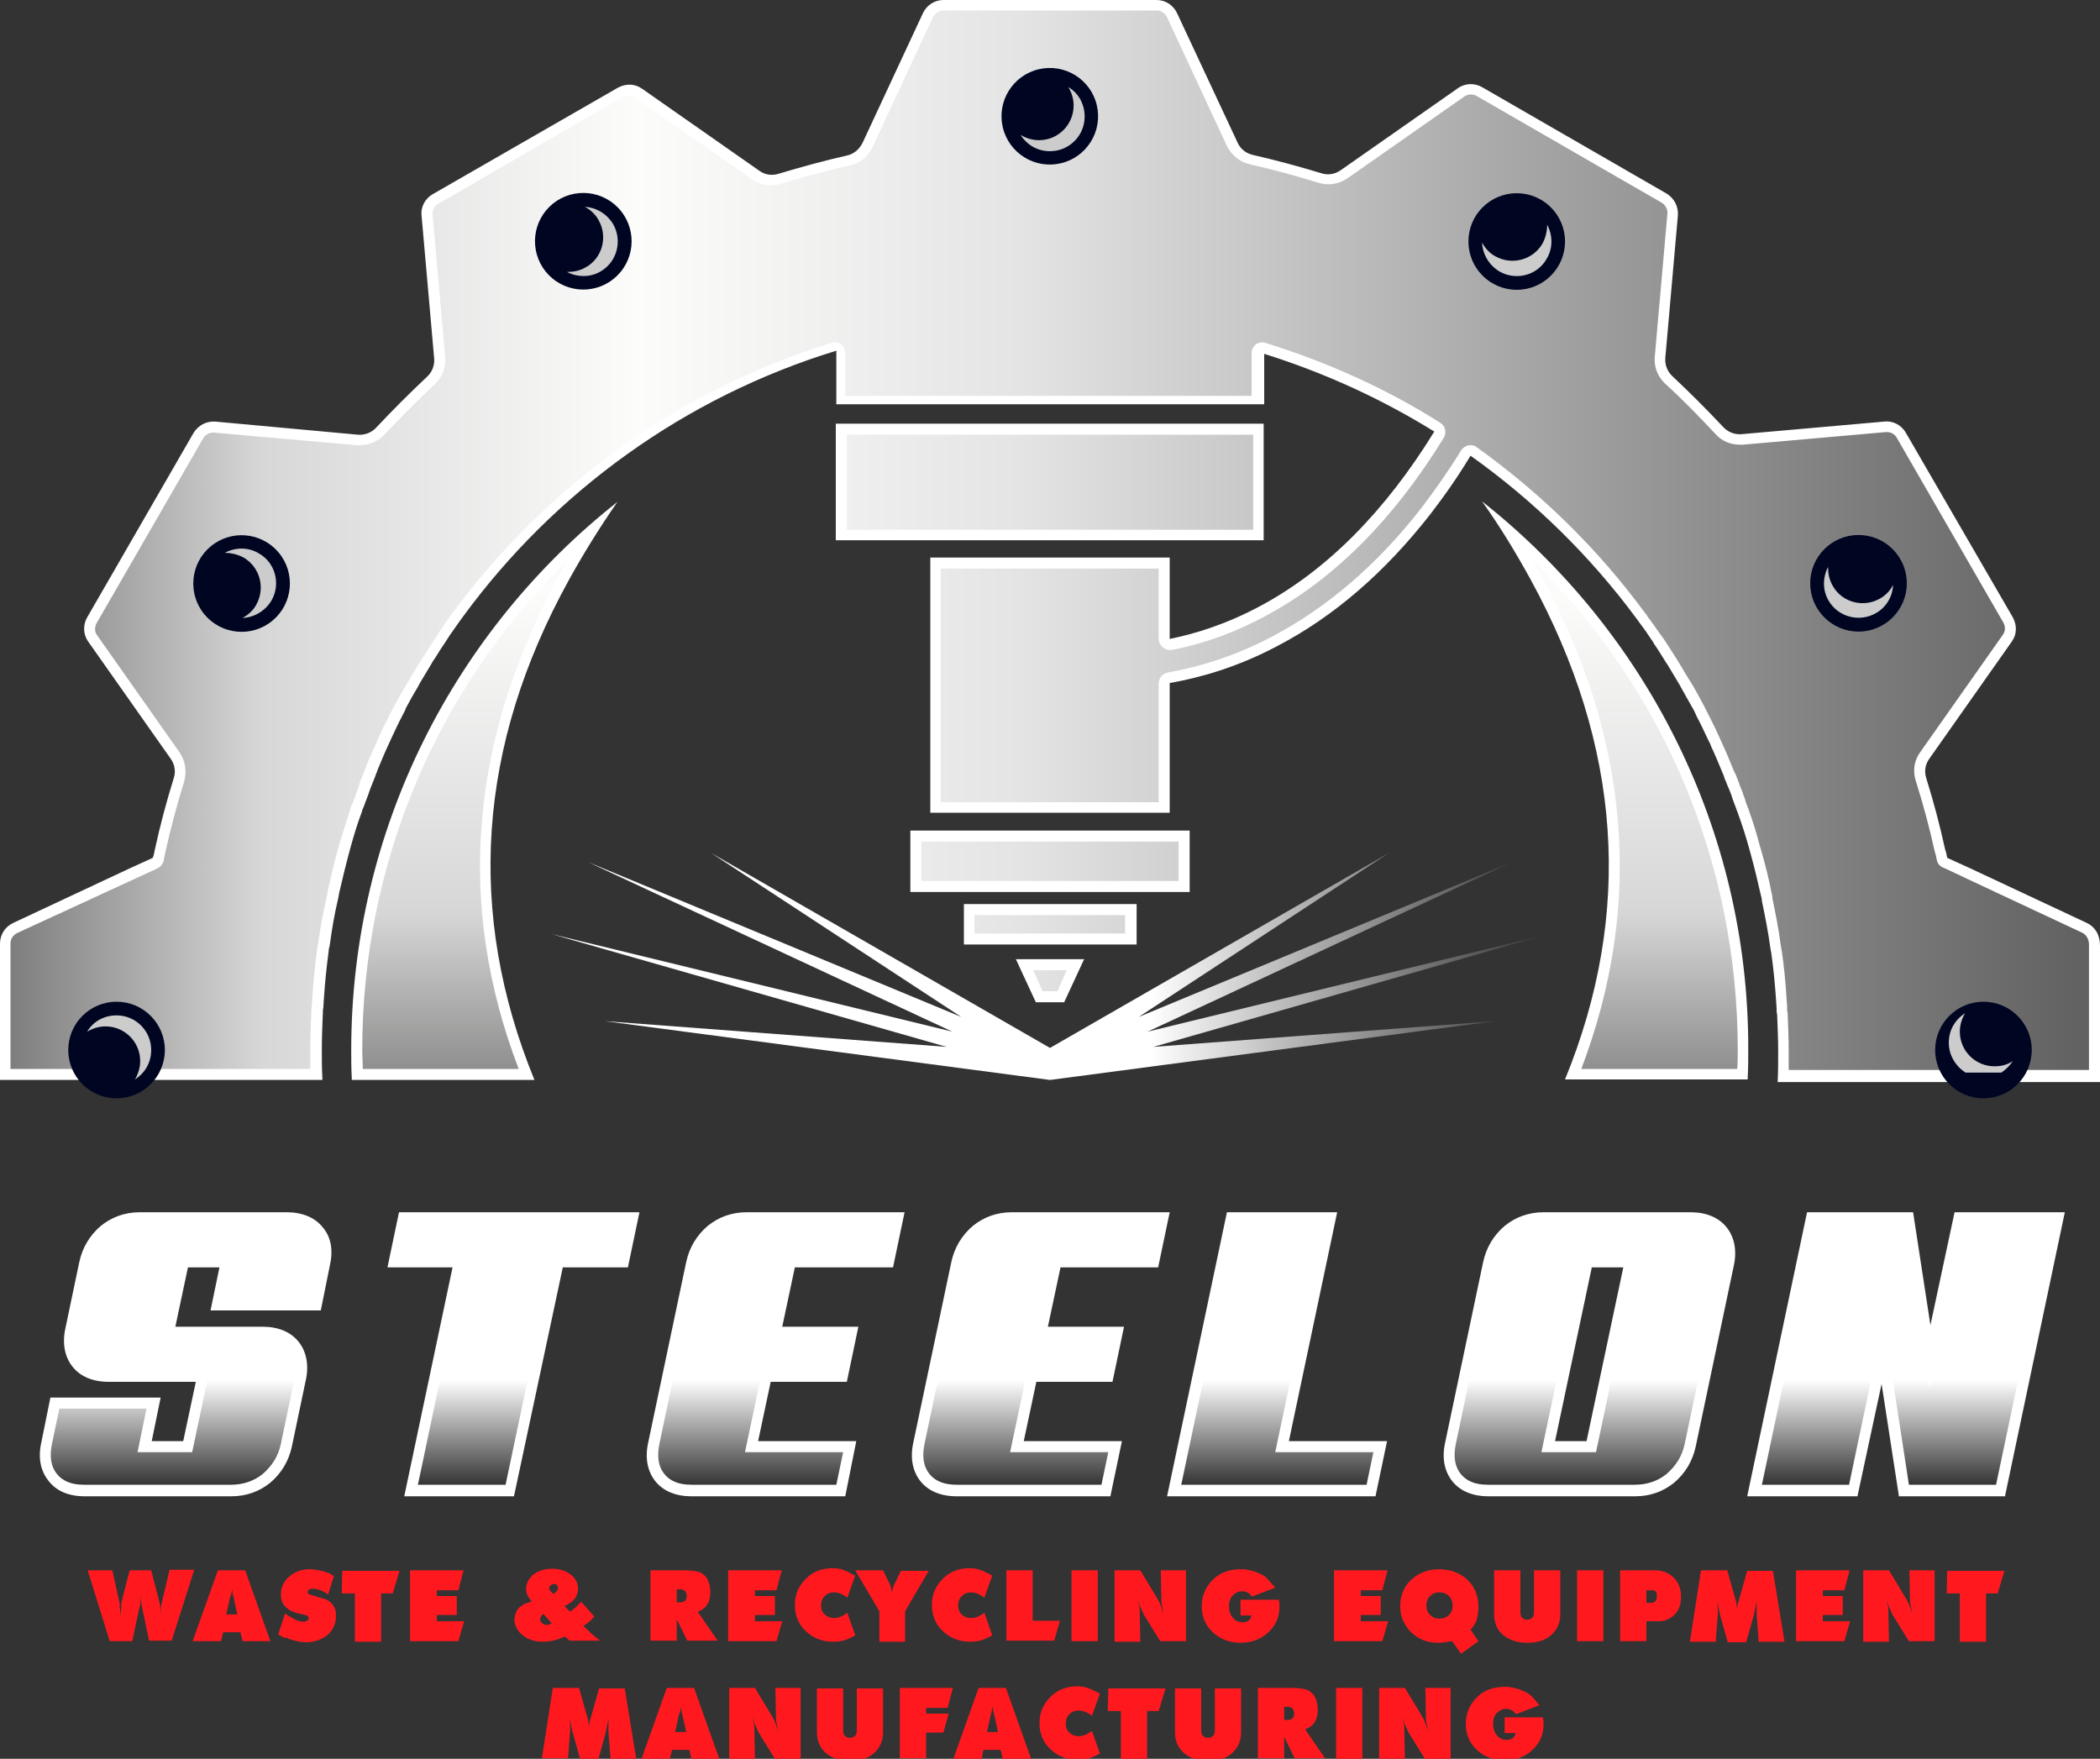
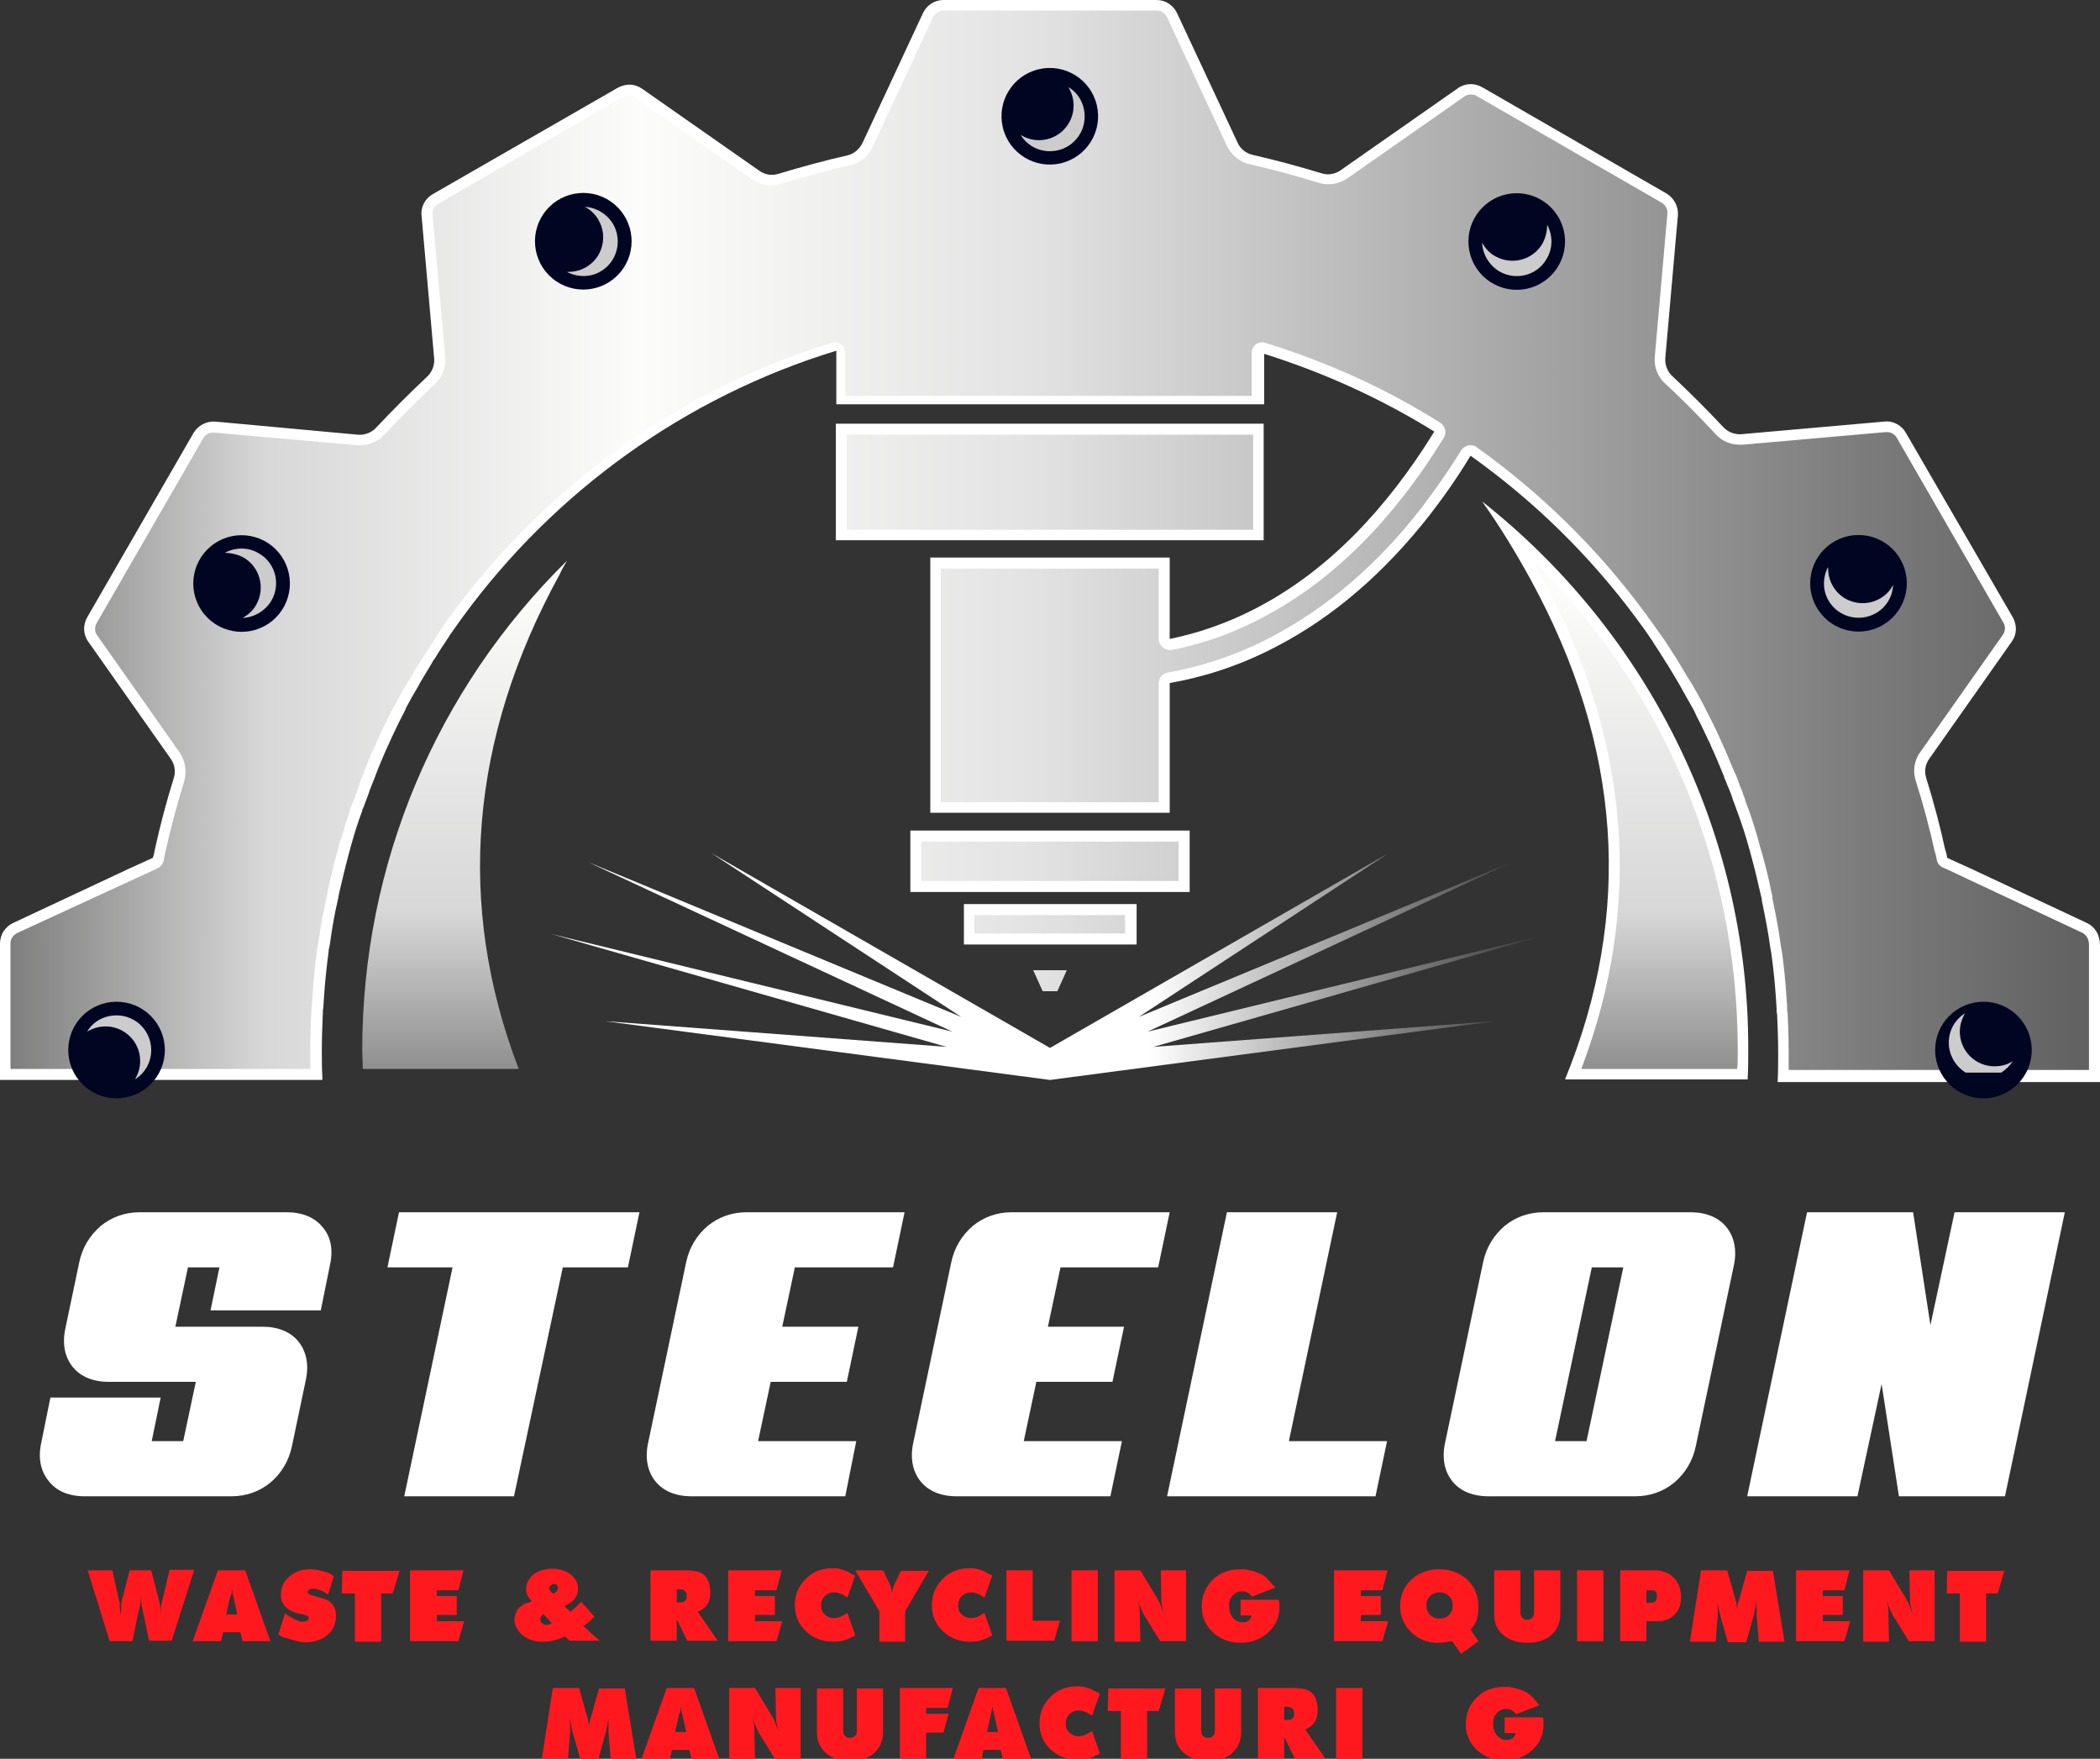
<svg xmlns="http://www.w3.org/2000/svg" version="1.1" id="Layer_1" x="0px" y="0px" viewBox="0 0 400 335" style="enable-background:new 0 0 400 335;" xml:space="preserve">
  <rect x="0" y="0" width="400" height="335" fill="#333333" stroke="none" />
  <style type="text/css"> .st0{fill:#FFFFFF;} .st1{fill:url(#SVGID_1_);} .st2{fill:url(#SVGID_2_);} .st3{fill:url(#SVGID_3_);} .st4{fill:url(#SVGID_4_);} .st5{fill:url(#SVGID_5_);} .st6{fill:url(#SVGID_6_);} .st7{fill:url(#SVGID_7_);} .st8{fill:#000522;} .st9{fill:#CCCCCC;} .st10{fill:url(#SVGID_8_);} .st11{fill:url(#SVGID_9_);} .st12{fill:#FF191F;} </style>
  <g>
    <path class="st0" d="M361.7,285l-3.3-21.4l-4.6,21.4h-21l11.4-54.1h20.2l3.3,21.5l4.6-21.5h21L381.9,285H361.7z M283.5,285 c-3,0-5.4-1-6.9-2.9c-1.5-1.9-2-4.5-1.3-7.5l7.2-34.2c0.6-2.8,2-5.1,4.1-6.9c2.1-1.7,4.6-2.6,7.4-2.6h28c3,0,5.4,1,6.9,2.9 c1.5,1.9,2,4.5,1.3,7.5l-7.2,34.2c-0.6,2.8-2,5.1-4.1,6.9c-2.1,1.7-4.6,2.6-7.4,2.6H283.5z M302.2,274.5l7-33.1h-6l-7,33.1H302.2z M222.3,285l11.4-54.1h21l-9.2,43.6h18.7L262,285H222.3z M182.2,285c-3,0-5.4-1-6.9-2.9c-1.5-1.9-2-4.5-1.3-7.5l7.2-34.2 c0.6-2.8,2-5.1,4.1-6.9c2.1-1.7,4.6-2.6,7.4-2.6h30.1l-2.2,10.5H202l-2.4,11.3h14.5l-2.2,10.5h-14.5l-2.4,11.3h18.7l-2.2,10.5 H182.2z M131.7,285c-3,0-5.4-1-6.9-2.9c-1.5-1.9-2-4.5-1.3-7.5l7.2-34.2c0.6-2.8,2-5.1,4.1-6.9c2.1-1.7,4.6-2.6,7.4-2.6h30.1 l-2.2,10.5h-18.7l-2.4,11.3h14.5l-2.2,10.5h-14.5l-2.4,11.3h18.7L161,285H131.7z M77,285l9.2-43.6H73.8l2.2-10.5h45.8l-2.2,10.5 h-12.4L97.9,285H77z M16.1,285c-3,0-5.4-1-6.9-3c-1.5-1.9-2-4.4-1.3-7.4l1.7-8.4h21l-1.7,8.3h6l2.4-11.3H20.7c-3,0-5.4-1-6.9-2.9 c-1.5-1.9-2-4.5-1.3-7.5l2.6-12.4c0.6-2.8,2-5.1,4.1-6.9c2.1-1.7,4.6-2.6,7.4-2.6h28c3,0,5.4,1,6.9,2.9c1.6,1.9,2,4.4,1.3,7.4 l-1.7,8.4h-21l1.7-8.2h-6l-2.4,11.3H50c3,0,5.4,1,6.9,2.9c1.5,1.9,2,4.5,1.3,7.5l-2.6,12.4c-0.6,2.8-2,5.1-4.1,6.9 c-2.1,1.7-4.6,2.6-7.4,2.6H16.1z" />
    <linearGradient id="SVGID_1_" gradientUnits="userSpaceOnUse" x1="200.223" y1="233" x2="200.223" y2="282.807">
      <stop offset="0" style="stop-color:#FFFFFF" />
      <stop offset="0.6" style="stop-color:#FFFFFF" />
      <stop offset="1" style="stop-color:#353535" />
    </linearGradient>
-     <path class="st1" d="M50,254.8c2.4,0,4.1,0.7,5.2,2.1c1.1,1.4,1.4,3.3,0.9,5.7L53.5,275c-0.5,2.4-1.7,4.2-3.4,5.7 c-1.7,1.4-3.8,2.1-6.1,2.1h-28c-2.4,0-4.1-0.7-5.2-2.1c-1.1-1.4-1.4-3.3-0.9-5.7l1.4-6.7h16.6l-1.7,8.3h10.4l3.3-15.6H20.7 c-2.4,0-4.1-0.7-5.2-2.1c-1.1-1.4-1.4-3.3-0.9-5.7l2.6-12.4c0.5-2.4,1.7-4.2,3.4-5.7c1.7-1.4,3.8-2.1,6.1-2.1h28 c2.4,0,4.1,0.7,5.2,2.1c1.1,1.4,1.4,3.3,0.9,5.6l-1.4,6.7H42.8l1.7-8.2H34.1l-3.3,15.6H50z M117.9,239.2h-12.4l-9.2,43.6H79.6 l9.2-43.6H76.4l1.3-6.2h41.4L117.9,239.2z M131.7,282.8c-2.4,0-4.1-0.7-5.2-2.1c-1.1-1.4-1.4-3.3-0.9-5.7l7.2-34.2 c0.5-2.4,1.7-4.2,3.4-5.7c1.7-1.4,3.8-2.1,6.1-2.1h27.5l-1.3,6.2h-18.7l-3.3,15.6H161l-1.3,6.2h-14.5l-3.3,15.6h18.7l-1.3,6.2 H131.7z M182.2,282.8c-2.4,0-4.1-0.7-5.2-2.1c-1.1-1.4-1.4-3.3-0.9-5.7l7.2-34.2c0.5-2.4,1.7-4.2,3.4-5.7c1.7-1.4,3.8-2.1,6.1-2.1 h27.5l-1.3,6.2h-18.7l-3.3,15.6h14.5l-1.3,6.2h-14.5l-3.3,15.6h18.7l-1.3,6.2H182.2z M260.3,282.8H225l10.5-49.8h16.6l-9.2,43.6 h18.7L260.3,282.8z M320.9,275c-0.5,2.4-1.7,4.2-3.4,5.7c-1.7,1.4-3.8,2.1-6.1,2.1h-28c-2.4,0-4.1-0.7-5.2-2.1 c-1.1-1.4-1.4-3.3-0.9-5.7l7.2-34.2c0.5-2.4,1.7-4.2,3.4-5.7c1.7-1.4,3.8-2.1,6.1-2.1h28c2.4,0,4.1,0.7,5.2,2.1 c1.1,1.4,1.4,3.3,0.9,5.7L320.9,275z M301.5,239.2l-7.9,37.4H304l7.9-37.4H301.5z M380.2,282.8h-16.6l-4.8-31.3l-6.6,31.3h-16.6 l10.5-49.8h16.6l4.8,31.3l6.6-31.3h16.6L380.2,282.8z" />
    <g>
      <linearGradient id="SVGID_2_" gradientUnits="userSpaceOnUse" x1="104.962" y1="184.077" x2="295.043" y2="184.077">
        <stop offset="0" style="stop-color:#FFFFFF" />
        <stop offset="0.6" style="stop-color:#FFFFFF" />
        <stop offset="1" style="stop-color:#353535" />
      </linearGradient>
      <polygon class="st2" points="295,177.9 218.6,196.5 288,164.2 216.9,193.7 264.5,162.5 200,199.6 135.5,162.5 183.1,193.7 112,164.2 181.4,196.5 105,177.9 180.3,199.4 115.2,194.5 200,205.7 284.8,194.5 219.7,199.4 " />
      <g>
        <rect x="173.4" y="158.2" class="st0" width="53.2" height="11.7" />
        <rect x="183.6" y="172.2" class="st0" width="32.9" height="7.7" />
-         <polygon class="st0" points="197.3,190.9 202.7,190.9 206.5,182.7 193.5,182.7 " />
        <rect x="159.2" y="80.7" class="st0" width="81.5" height="22.2" />
        <path class="st0" d="M397.5,175.8l-22.2-10.4l-4.4-2l0,0v0c-0.1-0.5-0.2-1.1-0.4-1.6c-1-4.6-2.2-9.1-3.6-13.6 c-0.4-1.3-0.2-2.6,0.6-3.7l15.7-22.3c1-1.4,1-3.1,0.2-4.6L363,82.4c-0.8-1.4-2.4-2.3-4.1-2.1l-27.2,2.4c-1.3,0.1-2.6-0.4-3.5-1.4 c-3.1-3.3-6.3-6.5-9.6-9.6c-1-0.9-1.5-2.2-1.4-3.5l2.4-27.2c0.1-1.7-0.7-3.2-2.1-4.1l-35.2-20.3c-1.4-0.8-3.2-0.8-4.6,0.2 l-22.3,15.6c-1.1,0.8-2.5,1-3.7,0.6c-4.3-1.3-8.7-2.5-13.1-3.5c-1.3-0.3-2.4-1.2-2.9-2.4L224.2,2.5C223.5,1,222,0,220.3,0h-40.6 c-1.7,0-3.2,1-3.9,2.5l-11.5,24.7c-0.6,1.2-1.6,2.1-2.9,2.4c-4.4,1-8.8,2.2-13.1,3.5c-1.3,0.4-2.6,0.2-3.7-0.6l-22.3-15.6 c-1.4-1-3.1-1-4.6-0.2L82.4,37c-1.4,0.8-2.3,2.4-2.1,4.1l2.4,27.2c0.1,1.3-0.4,2.6-1.4,3.5c-3.3,3.1-6.5,6.3-9.6,9.6 c-0.9,1-2.2,1.5-3.5,1.4L41,80.3c-1.7-0.1-3.2,0.7-4.1,2.1l-20.3,35.2c-0.8,1.4-0.8,3.2,0.2,4.6l15.7,22.3c0.8,1.1,1,2.5,0.6,3.7 c-1.4,4.5-2.6,9-3.6,13.6c-0.1,0.5-0.2,1.1-0.4,1.6v0l0,0l-4.4,2L2.5,175.8C1,176.5,0,178,0,179.7v26h61.4l0-0.5 c-0.1-1.7-0.1-3.4-0.1-5.2c0-2.4,0.1-4.8,0.2-7.2c0-0.3,0-0.6,0.1-0.9c0-0.1,0-0.1,0-0.2c0-0.5,0.1-1.1,0.1-1.6 c0.2-3,0.5-5.9,0.9-8.9c0-0.4,0.1-0.7,0.2-1.1c0.4-3,0.9-6,1.6-8.9c0.1-0.4,0.1-0.7,0.2-1.1c0.6-2.6,1.2-5.1,1.9-7.7l0.3-1.1 c0.6-2.2,1.3-4.5,2.1-6.6c0.1-0.4,0.2-0.7,0.4-1.1c0.2-0.5,0.4-1.1,0.6-1.6c0.3-0.7,0.5-1.5,0.8-2.2v0c0.3-0.7,0.5-1.3,0.8-2 c0.1-0.4,0.3-0.7,0.4-1.1c0.7-1.7,1.4-3.4,2.2-5.1c0.2-0.4,0.3-0.7,0.5-1.1c0.7-1.5,1.4-3,2.2-4.5c0.2-0.4,0.4-0.7,0.5-1.1 c0.7-1.3,1.4-2.6,2.2-3.9c0.2-0.4,0.4-0.7,0.6-1.1c0.7-1.2,1.4-2.3,2.1-3.5c0.2-0.4,0.4-0.7,0.7-1.1c0.6-1,1.3-2.1,2-3.1 c0.2-0.4,0.5-0.7,0.7-1.1c0.6-0.9,1.3-1.8,1.9-2.7c0.3-0.4,0.5-0.7,0.8-1.1c17.4-23.7,42.2-41.7,71-50.5v10.2h81.5V67.4 c11.5,3.6,22.4,8.6,32.4,14.8c-9.3,15.1-20.4,26.4-33.1,33.2c-6.5,3.5-12.4,5.3-17.3,6.3v-15.5h-45.6v48.6h45.6v-24.7 c5.7-1,12.9-3,20.6-7.1c10.7-5.6,20.4-14,29-25c2.7-3.5,5.3-7.2,7.7-11.2c12.1,8.6,22.8,19.1,31.6,31c0.3,0.4,0.5,0.7,0.8,1.1 c0.7,0.9,1.3,1.8,1.9,2.7c0.3,0.4,0.5,0.7,0.7,1.1c0.7,1,1.3,2,2,3.1c0.2,0.4,0.5,0.7,0.7,1.1c0.7,1.2,1.4,2.3,2.1,3.5 c0.2,0.4,0.4,0.7,0.6,1.1c0.7,1.3,1.5,2.6,2.2,3.9l0.5,1.1c0.8,1.5,1.5,3,2.2,4.5c0.2,0.4,0.4,0.7,0.5,1.1 c0.8,1.7,1.5,3.4,2.2,5.1c0.2,0.4,0.3,0.7,0.4,1.1c0.3,0.6,0.5,1.3,0.8,1.9v0c0.3,0.7,0.6,1.5,0.8,2.2c0.2,0.5,0.4,1.1,0.6,1.6 c0.1,0.4,0.3,0.7,0.4,1.1c0.8,2.2,1.5,4.4,2.1,6.6l0.3,1.1c0.7,2.5,1.3,5.1,1.9,7.7c0.1,0.4,0.2,0.7,0.2,1.1 c0.6,2.9,1.2,5.9,1.6,8.9c0.1,0.4,0.1,0.7,0.2,1.1c0.4,2.9,0.7,5.9,0.9,8.9c0,0.5,0.1,1.1,0.1,1.6c0,0.1,0,0.1,0,0.2 c0,0.3,0,0.6,0.1,0.9c0.1,2.4,0.2,4.8,0.2,7.2c0,1.9,0,3.8-0.1,5.7H400v-26C400,178,399,176.5,397.5,175.8z" />
      </g>
      <g>
        <linearGradient id="SVGID_3_" gradientUnits="userSpaceOnUse" x1="-18.474" y1="91.871" x2="414.159" y2="91.871">
          <stop offset="0" style="stop-color:#595858" />
          <stop offset="0.158" style="stop-color:#D6D7D6" />
          <stop offset="0.323" style="stop-color:#FCFCFB" />
          <stop offset="0.492" style="stop-color:#E4E4E4" />
          <stop offset="1" style="stop-color:#565656" />
        </linearGradient>
        <rect x="161.3" y="82.8" class="st3" width="77.4" height="18.1" />
        <linearGradient id="SVGID_4_" gradientUnits="userSpaceOnUse" x1="-18.474" y1="164.096" x2="414.159" y2="164.096">
          <stop offset="0" style="stop-color:#595858" />
          <stop offset="0.158" style="stop-color:#D6D7D6" />
          <stop offset="0.323" style="stop-color:#FCFCFB" />
          <stop offset="0.492" style="stop-color:#E4E4E4" />
          <stop offset="1" style="stop-color:#565656" />
        </linearGradient>
        <rect x="175.5" y="160.3" class="st4" width="49" height="7.5" />
        <linearGradient id="SVGID_5_" gradientUnits="userSpaceOnUse" x1="-18.474" y1="176.084" x2="414.16" y2="176.084">
          <stop offset="0" style="stop-color:#595858" />
          <stop offset="0.158" style="stop-color:#D6D7D6" />
          <stop offset="0.323" style="stop-color:#FCFCFB" />
          <stop offset="0.492" style="stop-color:#E4E4E4" />
          <stop offset="1" style="stop-color:#565656" />
        </linearGradient>
        <rect x="185.6" y="174.3" class="st5" width="28.7" height="3.5" />
        <linearGradient id="SVGID_6_" gradientUnits="userSpaceOnUse" x1="-18.475" y1="186.792" x2="414.158" y2="186.792">
          <stop offset="0" style="stop-color:#595858" />
          <stop offset="0.158" style="stop-color:#D6D7D6" />
          <stop offset="0.323" style="stop-color:#FCFCFB" />
          <stop offset="0.492" style="stop-color:#E4E4E4" />
          <stop offset="1" style="stop-color:#565656" />
        </linearGradient>
        <polygon class="st6" points="198.6,188.8 201.4,188.8 203.2,184.8 196.8,184.8 " />
        <linearGradient id="SVGID_7_" gradientUnits="userSpaceOnUse" x1="-18.474" y1="102.845" x2="414.158" y2="102.845">
          <stop offset="0" style="stop-color:#595858" />
          <stop offset="0.158" style="stop-color:#D6D7D6" />
          <stop offset="0.323" style="stop-color:#FCFCFB" />
          <stop offset="0.492" style="stop-color:#E4E4E4" />
          <stop offset="1" style="stop-color:#565656" />
        </linearGradient>
        <path class="st7" d="M396.7,177.7l-22.2-10.4c0,0-4.4-2.1-4.5-2.1c-0.6-0.3-1-0.8-1.1-1.5c-0.1-0.5-0.2-1-0.4-1.6 c-1-4.5-2.2-9-3.6-13.4c-0.6-1.9-0.3-3.9,0.9-5.5l15.7-22.3c0.5-0.7,0.5-1.6,0.1-2.3l-20.3-35.2c-0.4-0.7-1.1-1.1-1.9-1.1 c-0.1,0-0.1,0-0.2,0l-27.2,2.4c-0.2,0-0.4,0-0.6,0c-1.8,0-3.5-0.7-4.7-2.1c-3.1-3.3-6.2-6.5-9.5-9.5c-1.5-1.4-2.2-3.3-2-5.2 l2.4-27.2c0.1-0.8-0.4-1.7-1.1-2.1l-35.2-20.3c-0.3-0.2-0.7-0.3-1.1-0.3c-0.5,0-0.9,0.1-1.3,0.4l-22.3,15.6 c-1.1,0.7-2.3,1.1-3.6,1.1c-0.6,0-1.3-0.1-1.9-0.3c-4.2-1.3-8.6-2.5-13-3.5c-1.9-0.4-3.5-1.7-4.4-3.5L222.3,3.3 c-0.4-0.8-1.1-1.3-2-1.3h-40.6c-0.8,0-1.6,0.5-2,1.3l-11.5,24.7c-0.8,1.8-2.4,3.1-4.4,3.5c-4.4,1-8.8,2.2-13,3.5 c-0.6,0.2-1.3,0.3-1.9,0.3c-1.3,0-2.6-0.4-3.6-1.1L121,18.6c-0.4-0.3-0.8-0.4-1.3-0.4c-0.4,0-0.8,0.1-1.1,0.3L83.5,38.8 c-0.7,0.4-1.2,1.2-1.1,2.1L84.8,68c0.2,2-0.6,3.9-2,5.2c-3.2,3-6.4,6.2-9.5,9.5c-1.2,1.3-2.9,2.1-4.7,2.1c0,0,0,0,0,0 c-0.2,0-0.4,0-0.6,0l-27.2-2.4c-0.1,0-0.1,0-0.2,0c-0.8,0-1.5,0.4-1.9,1.1l-20.3,35.2c-0.4,0.7-0.4,1.7,0.1,2.3l15.7,22.3 c1.1,1.6,1.4,3.6,0.9,5.5c-1.4,4.5-2.6,9-3.6,13.5c-0.1,0.5-0.2,1-0.3,1.5c-0.1,0.7-0.6,1.3-1.2,1.6L3.3,177.7 c-0.8,0.4-1.3,1.1-1.3,2v23.9h57.1c0-1.1,0-2.3,0-3.6c0-2.5,0.1-5,0.2-7.4c0-0.3,0-0.6,0.1-0.9c0-0.1,0-0.2,0-0.3l0,0 c0-0.5,0.1-1,0.1-1.5c0.2-3.2,0.5-6.1,0.9-9c0-0.3,0.1-0.7,0.2-1.1c0.4-3.1,1-6.1,1.6-8.9c0.1-0.4,0.2-0.8,0.2-1.1 c0.6-2.7,1.2-5.3,1.9-7.8l0.3-1.1c0.7-2.3,1.4-4.5,2.1-6.7c0.1-0.4,0.2-0.7,0.4-1.1c0.2-0.5,0.4-1,0.6-1.5l0-0.1 c0.3-0.7,0.5-1.4,0.8-2.2c0,0,0-0.1,0-0.1c0.2-0.7,0.5-1.3,0.8-2c0.1-0.4,0.3-0.7,0.4-1.1c0.6-1.6,1.4-3.3,2.2-5.1 c0.2-0.4,0.3-0.8,0.5-1.1c0.7-1.6,1.5-3.1,2.2-4.5l0.6-1.1c0.8-1.5,1.5-2.8,2.2-3.9c0.2-0.3,0.4-0.7,0.7-1.1 c0.6-1.1,1.3-2.3,2.1-3.5c0.2-0.3,0.4-0.7,0.7-1.1c0.7-1.1,1.4-2.2,2-3.1c0.2-0.4,0.5-0.7,0.7-1.1c0.6-0.9,1.2-1.8,1.9-2.8 c0.3-0.4,0.5-0.7,0.8-1.1c17.9-24.2,43.4-42.5,72.1-51.3c0.2-0.1,0.4-0.1,0.6-0.1c0.4,0,0.9,0.1,1.2,0.4c0.5,0.4,0.8,1,0.8,1.7 v8.1h77.4v-8.1c0-0.7,0.3-1.3,0.8-1.7c0.4-0.3,0.8-0.4,1.2-0.4c0.2,0,0.4,0,0.6,0.1C252.9,69,264,74,274.3,80.5 c1,0.6,1.3,1.9,0.7,2.9c-9.6,15.6-21,27-33.9,33.9c-5.7,3.1-11.7,5.3-17.9,6.5c-0.1,0-0.3,0-0.4,0c-0.5,0-0.9-0.2-1.3-0.5 c-0.5-0.4-0.8-1-0.8-1.6v-13.4h-41.5v44.5h41.5v-22.6c0-1,0.7-1.9,1.7-2.1c6.8-1.2,13.6-3.5,20-6.9c10.4-5.5,20-13.7,28.3-24.4 c2.6-3.4,5.2-7.1,7.6-11c0.3-0.5,0.8-0.8,1.4-1c0.1,0,0.3,0,0.4,0c0.4,0,0.9,0.1,1.2,0.4c12.3,8.8,23.1,19.4,32,31.5 c0.3,0.3,0.5,0.7,0.7,1l0.1,0.1c0.7,1,1.4,1.9,2,2.8c0.3,0.4,0.5,0.7,0.8,1.1c0.6,0.9,1.3,2,2,3.1c0.3,0.4,0.5,0.8,0.7,1.1 c0.7,1.2,1.4,2.3,2.1,3.5c0.3,0.4,0.5,0.8,0.7,1.1c0.7,1.2,1.4,2.5,2.2,4l0.5,1c0.7,1.4,1.5,2.9,2.2,4.5c0.2,0.4,0.4,0.8,0.5,1.1 c0.9,1.9,1.6,3.6,2.2,5.1c0.2,0.4,0.3,0.8,0.5,1.1l0.1,0.2c0.2,0.6,0.5,1.2,0.7,1.8c0,0,0,0,0,0.1c0.3,0.7,0.6,1.4,0.8,2.1 c0.2,0.4,0.3,0.8,0.4,1.2l0.2,0.5c0.1,0.4,0.3,0.7,0.4,1.1c0.8,2.2,1.5,4.5,2.1,6.8l0.3,1c0.7,2.5,1.4,5.1,1.9,7.8 c0.1,0.4,0.2,0.7,0.2,1.2c0.6,2.9,1.2,5.9,1.6,9c0.1,0.4,0.1,0.8,0.2,1.1c0.4,2.8,0.7,5.8,0.9,9c0,0.5,0.1,1,0.1,1.5 c0,0.1,0,0.2,0,0.3c0,0.3,0,0.6,0.1,0.9c0.1,2.3,0.2,4.8,0.2,7.3c0,1.3,0,2.5,0,3.6h57.2v-23.9 C397.9,178.9,397.4,178.1,396.7,177.7z" />
      </g>
      <g>
        <g>
          <circle class="st8" cx="377.8" cy="200" r="9.2" />
        </g>
        <g>
          <ellipse transform="matrix(0.973 -0.23 0.23 0.973 0.255 46.544)" class="st8" cx="200" cy="22.2" rx="9.2" ry="9.2" />
        </g>
        <g>
          <ellipse transform="matrix(0.642 -0.767 0.767 0.642 4.495 101.633)" class="st8" cx="111.1" cy="46" rx="9.2" ry="9.2" />
        </g>
        <g>
          <ellipse transform="matrix(0.767 -0.642 0.642 0.767 -60.592 55.462)" class="st8" cx="46" cy="111.1" rx="9.2" ry="9.2" />
        </g>
        <g>
          <circle class="st8" cx="22.2" cy="200" r="9.2" />
        </g>
        <g>
          <circle class="st8" cx="354" cy="111.1" r="9.2" />
        </g>
        <g>
          <circle class="st8" cx="288.9" cy="46" r="9.2" />
        </g>
      </g>
      <g>
        <path class="st9" d="M206.6,22.2c0,3.7-3,6.6-6.6,6.6c-2.4,0-4.4-1.2-5.6-3.1c1,0.6,2.2,1,3.5,1c3.7,0,6.6-3,6.6-6.6 c0-1.3-0.4-2.5-1-3.5C205.4,17.7,206.6,19.8,206.6,22.2z" />
        <path class="st9" d="M116.8,42.7c1.8,3.2,0.7,7.2-2.4,9c-2,1.2-4.5,1.1-6.4,0.1c1.2,0,2.4-0.2,3.6-0.9c3.2-1.8,4.2-5.9,2.4-9 c-0.6-1.1-1.6-2-2.6-2.5C113.5,39.5,115.6,40.7,116.8,42.7z" />
        <path class="st9" d="M49.3,105.4c3.2,1.8,4.2,5.9,2.4,9c-1.2,2-3.3,3.2-5.5,3.3c1.1-0.6,2-1.4,2.6-2.5c1.8-3.2,0.7-7.2-2.4-9 c-1.1-0.6-2.4-0.9-3.6-0.9C44.9,104.2,47.3,104.2,49.3,105.4z" />
        <path class="st9" d="M22.2,193.4c3.7,0,6.6,3,6.6,6.6c0,2.4-1.2,4.4-3.1,5.6c0.6-1,1-2.2,1-3.5c0-3.7-3-6.6-6.6-6.6 c-1.3,0-2.5,0.4-3.5,1C17.7,194.6,19.8,193.4,22.2,193.4z" />
        <path class="st9" d="M383.4,202.1c-0.6,0.9-1.3,1.6-2.2,2.2h-6.8c-1.9-1.2-3.2-3.3-3.2-5.7c0-2.4,1.2-4.4,3.1-5.6 c-0.6,1-1,2.2-1,3.5c0,3.7,3,6.6,6.6,6.6C381.2,203.1,382.4,202.8,383.4,202.1z" />
        <path class="st9" d="M357.3,116.8c-3.2,1.8-7.2,0.7-9-2.4c-1.2-2-1.1-4.5-0.1-6.4c0,1.2,0.2,2.4,0.9,3.6c1.8,3.2,5.9,4.2,9,2.4 c1.1-0.6,2-1.6,2.5-2.6C360.5,113.5,359.4,115.6,357.3,116.8z" />
        <path class="st9" d="M294.6,49.3c-1.8,3.2-5.9,4.2-9,2.4c-2-1.2-3.2-3.3-3.3-5.5c0.6,1.1,1.4,2,2.5,2.6c3.2,1.8,7.2,0.7,9-2.4 c0.6-1.1,0.9-2.4,0.9-3.6C295.8,44.9,295.8,47.3,294.6,49.3z" />
      </g>
      <g>
-         <path class="st0" d="M66.9,200c0,1.7,0,3.5,0.1,5.2c0,0.2,0,0.3,0,0.5h1.7h3.2h29.9c-13-31.8-10.9-63.6,6.6-95.3 c2.7-4.9,5.8-9.9,9.2-14.8C86.8,119.9,66.9,157.7,66.9,200z" />
        <linearGradient id="SVGID_8_" gradientUnits="userSpaceOnUse" x1="88.552" y1="226.747" x2="88.552" y2="-0.93">
          <stop offset="0" style="stop-color:#595858" />
          <stop offset="0.233" style="stop-color:#D6D7D6" />
          <stop offset="0.502" style="stop-color:#FCFCFB" />
          <stop offset="0.752" style="stop-color:#E4E4E4" />
          <stop offset="1" style="stop-color:#565656" />
        </linearGradient>
        <path class="st10" d="M69.1,203.6c0-1.2-0.1-2.4-0.1-3.6c0-35.4,14.1-68.7,39-93.2c-0.5,0.9-1,1.7-1.4,2.6 c-17.1,31.2-19.8,62.9-7.8,94.2H69.1z" />
        <path class="st0" d="M282.3,95.5c3.5,4.9,6.5,9.9,9.2,14.8c17.4,31.8,19.6,63.5,6.6,95.3h29.9h3.2h1.7c0-0.2,0-0.3,0-0.5 c0.1-1.7,0.1-3.5,0.1-5.2C333.1,157.7,313.2,119.9,282.3,95.5z" />
        <linearGradient id="SVGID_9_" gradientUnits="userSpaceOnUse" x1="311.451" y1="226.747" x2="311.451" y2="-0.931">
          <stop offset="0" style="stop-color:#595858" />
          <stop offset="0.233" style="stop-color:#D6D7D6" />
          <stop offset="0.502" style="stop-color:#FCFCFB" />
          <stop offset="0.752" style="stop-color:#E4E4E4" />
          <stop offset="1" style="stop-color:#565656" />
        </linearGradient>
        <path class="st11" d="M301.2,203.6c11.9-31.3,9.3-63-7.8-94.2c-0.5-0.9-0.9-1.7-1.4-2.6c25,24.6,39,57.8,39,93.2 c0,1.2,0,2.4-0.1,3.6H301.2z" />
      </g>
    </g>
    <g>
      <path class="st12" d="M16.7,299.1h4.7l1.3,5.9c0,0.1,0.1,0.3,0.1,0.5c0,0.2,0,0.4,0,0.6l0.2,1.6l0.1-1.6c0-0.2,0-0.4,0-0.6 c0-0.2,0.1-0.4,0.1-0.6l1.5-5.8h4.1l1.5,5.8c0,0,0,0.2,0.1,0.4c0,0.2,0.1,0.5,0.1,0.7l0.1,1.6c0-0.8,0-1.4,0.1-1.9 c0.1-0.4,0.2-0.6,0.2-0.8l1.4-5.9H37l-4.3,13.5h-4.3l-1.2-5.7c-0.1-0.3-0.1-0.6-0.2-0.8c-0.1-0.7-0.2-1.6-0.2-2.8 c0,1.1,0,1.9-0.1,2.4c0,0.1-0.1,0.5-0.3,1.3l-1.2,5.7h-4.3L16.7,299.1z" />
      <path class="st12" d="M36.7,312.6l4.8-13.5h5.2l4.8,13.5h-5.3l-0.4-1.7h-3.3l-0.4,1.7H36.7z M43.8,304.3l-0.7,3.2h2.1l-0.7-3.2 l-0.2-0.8l-0.1-0.9l-0.1,0.9L43.8,304.3z" />
      <path class="st12" d="M53,311.3l1.3-4c0.4,0.3,0.6,0.5,0.9,0.6c0.2,0.1,0.5,0.3,0.7,0.4c0.7,0.4,1.3,0.6,1.9,0.6 c0.3,0,0.5-0.1,0.7-0.2c0.2-0.1,0.3-0.3,0.3-0.5c0-0.2-0.1-0.3-0.2-0.4c-0.1-0.1-0.5-0.2-0.9-0.3c-0.5-0.1-0.8-0.2-0.9-0.2 c-0.2,0-0.4-0.1-0.7-0.2c-1.7-0.6-2.6-1.7-2.6-3.3c0-1.4,0.5-2.6,1.6-3.5c1-0.9,2.3-1.4,3.9-1.4c0.7,0,1.4,0.1,2.2,0.3 c0.5,0.1,0.8,0.2,1.1,0.3c0.3,0.1,0.7,0.3,1.3,0.7l-1.1,3.5c-0.6-0.4-1.1-0.7-1.5-0.8c-0.5-0.2-1-0.3-1.3-0.3 c-0.7,0-1.1,0.2-1.1,0.7c0,0.1,0.1,0.3,0.2,0.3c0.1,0.1,0.4,0.2,0.8,0.3l1,0.3c0.5,0.1,0.9,0.3,1.1,0.3c0.2,0.1,0.5,0.2,0.7,0.3 c0.5,0.3,0.9,0.7,1.2,1.2c0.3,0.5,0.4,1.1,0.4,1.8c0,1.4-0.5,2.6-1.6,3.6c-1.1,0.9-2.5,1.4-4.1,1.4c-0.7,0-1.4-0.1-2.1-0.3 c-0.7-0.2-1.2-0.3-1.5-0.5C54.2,312,53.7,311.8,53,311.3z" />
      <path class="st12" d="M65.1,303.5l0.1-4.3h10.9l-1.3,4.3h-2.2v9.2h-5v-9.2H65.1z" />
      <path class="st12" d="M78.1,312.6v-13.5h10.2l-1,3.8h-4.1v1.1h3.8v3.6h-3.8v1.2h5.2l-1.1,3.8H78.1z" />
      <path class="st12" d="M101.3,305c-0.3-0.3-0.6-0.7-0.8-1.1c-0.2-0.4-0.3-0.8-0.3-1.2c0-1.1,0.5-2,1.4-2.8c0.9-0.7,2.1-1.1,3.6-1.1 c1.4,0,2.6,0.4,3.5,1.1c0.9,0.7,1.4,1.6,1.4,2.7c0,1.5-0.9,2.6-2.6,3.3c0,0,0.2,0.2,0.4,0.4c0.2,0.2,0.5,0.5,0.7,0.7 c0.5-0.4,0.9-0.7,1.1-0.9c0.2-0.2,0.6-0.6,1-1l2.5,2.8c-0.4,0.4-0.7,0.8-1,1c-0.2,0.2-0.6,0.5-1.1,0.8c0.7,0.6,1.2,1.1,1.6,1.5 c0.4,0.3,0.9,0.8,1.6,1.3h-5.8l-0.9-0.8l-0.7,0.3c-1.2,0.5-2.3,0.7-3.5,0.7c-1.5,0-2.8-0.4-3.8-1.2c-1-0.8-1.6-1.8-1.6-3 c0-0.5,0.1-1,0.3-1.4c0.2-0.5,0.5-0.9,1-1.2c0.3-0.2,0.5-0.4,0.8-0.5C100.4,305.4,100.8,305.2,101.3,305z M105.1,309.2l-1.6-1.8 c-0.1,0.1-0.2,0.1-0.2,0.2l-0.2,0.2c-0.1,0.1-0.2,0.4-0.2,0.6c0,0.3,0.1,0.6,0.4,0.8c0.2,0.2,0.5,0.3,0.9,0.3 C104.4,309.5,104.7,309.4,105.1,309.2z M104.6,302.5c0,0.3,0.3,0.7,0.8,1.1c0.1-0.1,0.3-0.2,0.4-0.3c0.1-0.1,0.2-0.2,0.2-0.2 c0.1-0.1,0.1-0.2,0.2-0.3c0-0.1,0.1-0.2,0.1-0.3c0-0.2-0.1-0.4-0.2-0.6c-0.2-0.2-0.4-0.2-0.6-0.2c-0.2,0-0.4,0.1-0.5,0.2 C104.7,302.1,104.6,302.3,104.6,302.5z" />
      <path class="st12" d="M123.9,312.6v-13.5h6.5c0.9,0,1.7,0.1,2.3,0.2c0.6,0.1,1.1,0.4,1.4,0.7c0.4,0.3,0.7,0.8,0.9,1.4 c0.2,0.6,0.3,1.3,0.3,1.9c0,1.9-0.8,3.1-2.4,3.7l3.8,5.5h-5.8l-2-4.1v4.1H123.9z M128.9,302.7v2.5h0.7c0.4,0,0.7-0.1,0.9-0.3 c0.2-0.2,0.3-0.5,0.3-0.9c0-0.8-0.4-1.3-1.3-1.3H128.9z" />
      <path class="st12" d="M138.7,312.6v-13.5h10.2l-1,3.8h-4.1v1.1h3.8v3.6h-3.8v1.2h5.2l-1.1,3.8H138.7z" />
      <path class="st12" d="M162.9,300.1l-1.5,4.2l-0.6-0.4c-0.7-0.4-1.3-0.6-1.9-0.6c-0.7,0-1.3,0.2-1.8,0.7c-0.5,0.5-0.7,1.1-0.7,1.8 c0,0.7,0.2,1.3,0.7,1.7c0.5,0.5,1.1,0.7,1.8,0.7c0.3,0,0.7-0.1,1.1-0.2c0.2-0.1,0.4-0.2,0.6-0.3c0.2-0.1,0.5-0.3,0.8-0.5l1.5,4.3 l-1,0.5c-1,0.5-2,0.7-3.2,0.7c-2.1,0-3.8-0.7-5.2-2c-1.4-1.3-2.1-3-2.1-5c0-2,0.7-3.6,2.1-5c1.4-1.4,3.1-2,5.1-2 c0.8,0,1.5,0.1,2.2,0.4c0.3,0.1,0.6,0.2,0.9,0.4C162,299.7,162.4,299.9,162.9,300.1z" />
      <path class="st12" d="M162.9,299.1h5.3l1.4,2.9c0,0,0,0.1,0.1,0.2c0,0.1,0,0.3,0.1,0.6l0.1,0.7l0.1-0.7l0.2-0.7l1.4-2.9h5.3 l-4.5,7.7v5.8h-4.9v-5.8L162.9,299.1z" />
      <path class="st12" d="M189,300.1l-1.5,4.2l-0.6-0.4c-0.7-0.4-1.3-0.6-1.9-0.6c-0.7,0-1.3,0.2-1.8,0.7c-0.5,0.5-0.7,1.1-0.7,1.8 c0,0.7,0.2,1.3,0.7,1.7c0.5,0.5,1.1,0.7,1.8,0.7c0.3,0,0.7-0.1,1.1-0.2c0.2-0.1,0.4-0.2,0.6-0.3c0.2-0.1,0.5-0.3,0.8-0.5l1.5,4.3 l-1,0.5c-1,0.5-2,0.7-3.2,0.7c-2.1,0-3.8-0.7-5.2-2c-1.4-1.3-2.1-3-2.1-5c0-2,0.7-3.6,2.1-5c1.4-1.4,3.1-2,5.1-2 c0.8,0,1.5,0.1,2.2,0.4c0.3,0.1,0.6,0.2,0.9,0.4C188.2,299.7,188.6,299.9,189,300.1z" />
      <path class="st12" d="M191.7,312.6v-13.5h5v9.6h5.2l-1.1,3.8H191.7z" />
      <path class="st12" d="M204.1,312.6v-13.5h5v13.5H204.1z" />
      <path class="st12" d="M212.3,312.6v-13.5h4.9l3.2,5.3c0.2,0.3,0.3,0.6,0.5,0.9c0.1,0.3,0.4,1,0.8,2.2c-0.2-0.8-0.3-1.3-0.4-1.8 c-0.1-0.4-0.1-0.9-0.1-1.3l-0.1-5.3h4.8v13.5h-4.9l-3.1-5l-0.9-2l-0.3-1c0.1,0.6,0.2,1,0.3,1.3c0.1,0.6,0.1,1.1,0.1,1.7l0.1,5.1 H212.3z" />
      <path class="st12" d="M242.9,302.4l-4.4,1.7c-0.1-0.1-0.2-0.2-0.3-0.3c-0.1-0.1-0.2-0.2-0.3-0.3c-0.1-0.1-0.4-0.2-0.6-0.3 c-0.3-0.1-0.5-0.1-0.8-0.1c-0.7,0-1.2,0.3-1.7,0.8c-0.5,0.5-0.7,1.2-0.7,2c0,0.9,0.2,1.6,0.7,2.2c0.5,0.6,1.1,0.9,1.9,0.9 c0.9,0,1.5-0.4,1.7-1.3h-2.1v-3h7.3c0,0.3,0.1,0.6,0.1,0.8c0,0.2,0,0.4,0,0.6c0,1.9-0.7,3.5-2.1,4.8c-1.4,1.3-3.2,2-5.3,2 c-2.1,0-3.9-0.7-5.3-2c-1.4-1.3-2.1-3-2.1-4.9c0-2,0.7-3.7,2.1-5.1c1.4-1.4,3.2-2,5.3-2c0.5,0,0.9,0,1.3,0.1 c0.4,0.1,0.8,0.2,1.3,0.3c0.8,0.3,1.5,0.6,2.1,1C241.5,300.8,242.1,301.5,242.9,302.4z" />
      <path class="st12" d="M254.1,312.6v-13.5h10.2l-1,3.8h-4.1v1.1h3.8v3.6h-3.8v1.2h5.2l-1.1,3.8H254.1z" />
      <path class="st12" d="M280.1,310.4l1.5,2.2l-3.3,2.4l-1.7-2.4c-1.2,0.2-2.1,0.3-2.8,0.3c-2,0-3.6-0.7-5-2c-1.4-1.4-2.1-3-2.1-5 c0-2,0.7-3.7,2.1-5s3.2-2,5.3-2c2.2,0,4,0.7,5.4,2c1.4,1.3,2.1,3.1,2.1,5.1c0,1-0.1,1.8-0.3,2.4 C281.2,309,280.8,309.6,280.1,310.4z M274.2,303.3c-0.7,0-1.3,0.2-1.8,0.7c-0.5,0.5-0.7,1.1-0.7,1.8c0,0.7,0.2,1.3,0.7,1.8 c0.5,0.5,1.1,0.7,1.8,0.7c0.7,0,1.3-0.2,1.8-0.7c0.5-0.5,0.7-1.1,0.7-1.8c0-0.7-0.2-1.3-0.7-1.8 C275.6,303.6,275,303.3,274.2,303.3z" />
      <path class="st12" d="M297.2,299.1v8.3c0,1.7-0.6,3-1.7,4c-1.1,1-2.6,1.5-4.6,1.5c-1.9,0-3.4-0.5-4.6-1.5s-1.7-2.3-1.7-4v-8.3h5 v7.9c0,0.3,0,0.5,0.1,0.7c0,0.2,0.1,0.3,0.2,0.4c0.1,0.1,0.3,0.2,0.4,0.3c0.2,0.1,0.4,0.1,0.6,0.1c0.4,0,0.7-0.1,1-0.4 c0.2-0.2,0.3-0.6,0.3-1.1v-7.9H297.2z" />
      <path class="st12" d="M300.4,312.6v-13.5h5v13.5H300.4z" />
      <path class="st12" d="M308.6,312.6v-13.5h6.6c1.5,0,2.7,0.5,3.6,1.4c0.9,0.9,1.4,2.1,1.4,3.7c0,1.4-0.4,2.5-1.2,3.3 c-0.8,0.8-1.8,1.3-3.1,1.3h-2.3v3.8H308.6z M313.6,302.9v2.4h0.8c0.8,0,1.2-0.4,1.2-1.3c0-0.5-0.1-0.8-0.4-1 c-0.1,0-0.1-0.1-0.2-0.1c-0.1,0-0.3,0-0.6,0H313.6z" />
      <path class="st12" d="M321.9,312.6l2.1-13.5h5l1.6,5.7c0.1,0.3,0.2,0.7,0.2,1c0,0.3,0.1,0.6,0.1,0.9c0-0.5,0-0.8,0.1-1 c0-0.2,0.1-0.5,0.2-0.8l1.6-5.7h4.9l2.2,13.5H335l-0.4-5.2c0-0.1,0-0.2,0-0.3c0-0.1,0-0.2,0-0.4v-0.3c0-0.3,0-0.5,0-0.8 c0-0.3,0-0.5,0-0.8l-0.2,1.1l-0.3,1.5l-1.5,5.3h-3.5l-1.5-5.3l-0.3-1.5l-0.2-1.1l0.1,1.6v1l-0.4,5.2H321.9z" />
      <path class="st12" d="M342.1,312.6v-13.5h10.2l-1,3.8h-4.1v1.1h3.8v3.6h-3.8v1.2h5.2l-1.1,3.8H342.1z" />
      <path class="st12" d="M354.9,312.6v-13.5h4.9l3.2,5.3c0.2,0.3,0.3,0.6,0.5,0.9c0.1,0.3,0.4,1,0.8,2.2c-0.2-0.8-0.3-1.3-0.4-1.8 c-0.1-0.4-0.1-0.9-0.1-1.3l-0.1-5.3h4.8v13.5h-4.9l-3.1-5l-0.9-2l-0.3-1c0.1,0.6,0.2,1,0.3,1.3c0.1,0.6,0.1,1.1,0.1,1.7l0.1,5.1 H354.9z" />
      <path class="st12" d="M370.8,303.5l0.1-4.3h10.9l-1.3,4.3h-2.2v9.2h-5v-9.2H370.8z" />
      <path class="st12" d="M103.2,335l2.1-13.5h5l1.6,5.7c0.1,0.3,0.2,0.7,0.2,1c0,0.3,0.1,0.6,0.1,0.9c0-0.5,0-0.8,0.1-1 c0-0.2,0.1-0.5,0.2-0.8l1.6-5.7h4.9l2.2,13.5h-4.9l-0.4-5.2c0-0.1,0-0.2,0-0.3c0-0.1,0-0.2,0-0.4v-0.3c0-0.3,0-0.5,0-0.8 c0-0.3,0-0.5,0-0.8l-0.2,1.1l-0.3,1.5L114,335h-3.5l-1.5-5.3l-0.3-1.5l-0.2-1.1l0.1,1.6v1l-0.4,5.2H103.2z" />
      <path class="st12" d="M122.2,335l4.8-13.5h5.2l4.8,13.5h-5.3l-0.4-1.7h-3.3l-0.4,1.7H122.2z M129.3,326.7l-0.7,3.2h2.1l-0.7-3.2 l-0.2-0.8l-0.1-0.9l-0.1,0.9L129.3,326.7z" />
      <path class="st12" d="M138.9,335v-13.5h4.9l3.2,5.3c0.2,0.3,0.3,0.6,0.5,0.9c0.1,0.3,0.4,1,0.8,2.2c-0.2-0.8-0.3-1.3-0.4-1.8 c-0.1-0.4-0.1-0.9-0.1-1.3l-0.1-5.3h4.8V335h-4.9l-3.1-5l-0.9-2l-0.3-1c0.1,0.6,0.2,1,0.3,1.3c0.1,0.6,0.1,1.1,0.1,1.7l0.1,5.1 H138.9z" />
      <path class="st12" d="M168.2,321.6v8.3c0,1.7-0.6,3-1.7,4c-1.1,1-2.6,1.5-4.6,1.5c-1.9,0-3.4-0.5-4.6-1.5c-1.1-1-1.7-2.3-1.7-4 v-8.3h5v7.9c0,0.3,0,0.5,0.1,0.7c0,0.2,0.1,0.3,0.2,0.4c0.1,0.1,0.3,0.2,0.4,0.3c0.2,0.1,0.4,0.1,0.6,0.1c0.4,0,0.7-0.1,1-0.4 c0.2-0.2,0.3-0.6,0.3-1.1v-7.9H168.2z" />
      <path class="st12" d="M171.4,335v-13.5h10.1l-1,3.8h-4.1v1.1h4.3l-1,3.6h-3.3v4.9H171.4z" />
      <path class="st12" d="M181.6,335l4.8-13.5h5.2l4.8,13.5H191l-0.4-1.7h-3.3L187,335H181.6z M188.7,326.7l-0.7,3.2h2.1l-0.7-3.2 l-0.2-0.8L189,325l-0.1,0.9L188.7,326.7z" />
      <path class="st12" d="M209.5,322.6l-1.5,4.2l-0.6-0.4c-0.7-0.4-1.3-0.6-1.9-0.6c-0.7,0-1.3,0.2-1.8,0.7c-0.5,0.5-0.7,1.1-0.7,1.8 c0,0.7,0.2,1.3,0.7,1.7c0.5,0.5,1.1,0.7,1.8,0.7c0.3,0,0.7-0.1,1.1-0.2c0.2-0.1,0.4-0.2,0.6-0.3c0.2-0.1,0.5-0.3,0.8-0.5l1.5,4.3 l-1,0.5c-1,0.5-2,0.7-3.2,0.7c-2.1,0-3.8-0.7-5.2-2c-1.4-1.3-2.1-3-2.1-5c0-2,0.7-3.6,2.1-5c1.4-1.4,3.1-2,5.1-2 c0.8,0,1.5,0.1,2.2,0.4c0.3,0.1,0.6,0.2,0.9,0.4C208.6,322.1,209,322.3,209.5,322.6z" />
      <path class="st12" d="M211,325.9l0.1-4.3H222l-1.3,4.3h-2.2v9.2h-5v-9.2H211z" />
      <path class="st12" d="M236.4,321.6v8.3c0,1.7-0.6,3-1.7,4c-1.1,1-2.6,1.5-4.6,1.5c-1.9,0-3.4-0.5-4.6-1.5c-1.1-1-1.7-2.3-1.7-4 v-8.3h5v7.9c0,0.3,0,0.5,0.1,0.7c0,0.2,0.1,0.3,0.2,0.4c0.1,0.1,0.3,0.2,0.4,0.3c0.2,0.1,0.4,0.1,0.6,0.1c0.4,0,0.7-0.1,1-0.4 c0.2-0.2,0.3-0.6,0.3-1.1v-7.9H236.4z" />
      <path class="st12" d="M239.6,335v-13.5h6.5c0.9,0,1.7,0.1,2.3,0.2c0.6,0.1,1.1,0.4,1.4,0.7c0.4,0.3,0.7,0.8,0.9,1.4 c0.2,0.6,0.3,1.3,0.3,1.9c0,1.9-0.8,3.1-2.4,3.7l3.8,5.5h-5.8l-2-4.1v4.1H239.6z M244.6,325.1v2.5h0.7c0.4,0,0.7-0.1,0.9-0.3 c0.2-0.2,0.3-0.5,0.3-0.9c0-0.8-0.4-1.3-1.3-1.3H244.6z" />
      <path class="st12" d="M254.5,335v-13.5h5V335H254.5z" />
-       <path class="st12" d="M262.7,335v-13.5h4.9l3.2,5.3c0.2,0.3,0.3,0.6,0.5,0.9c0.1,0.3,0.4,1,0.8,2.2c-0.2-0.8-0.3-1.3-0.4-1.8 c-0.1-0.4-0.1-0.9-0.1-1.3l-0.1-5.3h4.8V335h-4.9l-3.1-5l-0.9-2l-0.3-1c0.1,0.6,0.2,1,0.3,1.3c0.1,0.6,0.1,1.1,0.1,1.7l0.1,5.1 H262.7z" />
      <path class="st12" d="M293.2,324.8l-4.4,1.7c-0.1-0.1-0.2-0.2-0.3-0.3c-0.1-0.1-0.2-0.2-0.3-0.3c-0.1-0.1-0.4-0.2-0.6-0.3 c-0.3-0.1-0.5-0.1-0.8-0.1c-0.7,0-1.2,0.3-1.7,0.8c-0.5,0.5-0.7,1.2-0.7,2c0,0.9,0.2,1.6,0.7,2.2c0.5,0.6,1.1,0.9,1.9,0.9 c0.9,0,1.5-0.4,1.7-1.3h-2.1v-3h7.3c0,0.3,0.1,0.6,0.1,0.8c0,0.2,0,0.4,0,0.6c0,1.9-0.7,3.5-2.1,4.8c-1.4,1.3-3.2,2-5.3,2 c-2.1,0-3.9-0.7-5.3-2c-1.4-1.3-2.1-3-2.1-4.9c0-2,0.7-3.7,2.1-5.1c1.4-1.4,3.2-2,5.3-2c0.5,0,0.9,0,1.3,0.1 c0.4,0.1,0.8,0.2,1.3,0.3c0.8,0.3,1.5,0.6,2.1,1C291.9,323.2,292.5,323.9,293.2,324.8z" />
    </g>
  </g>
</svg>